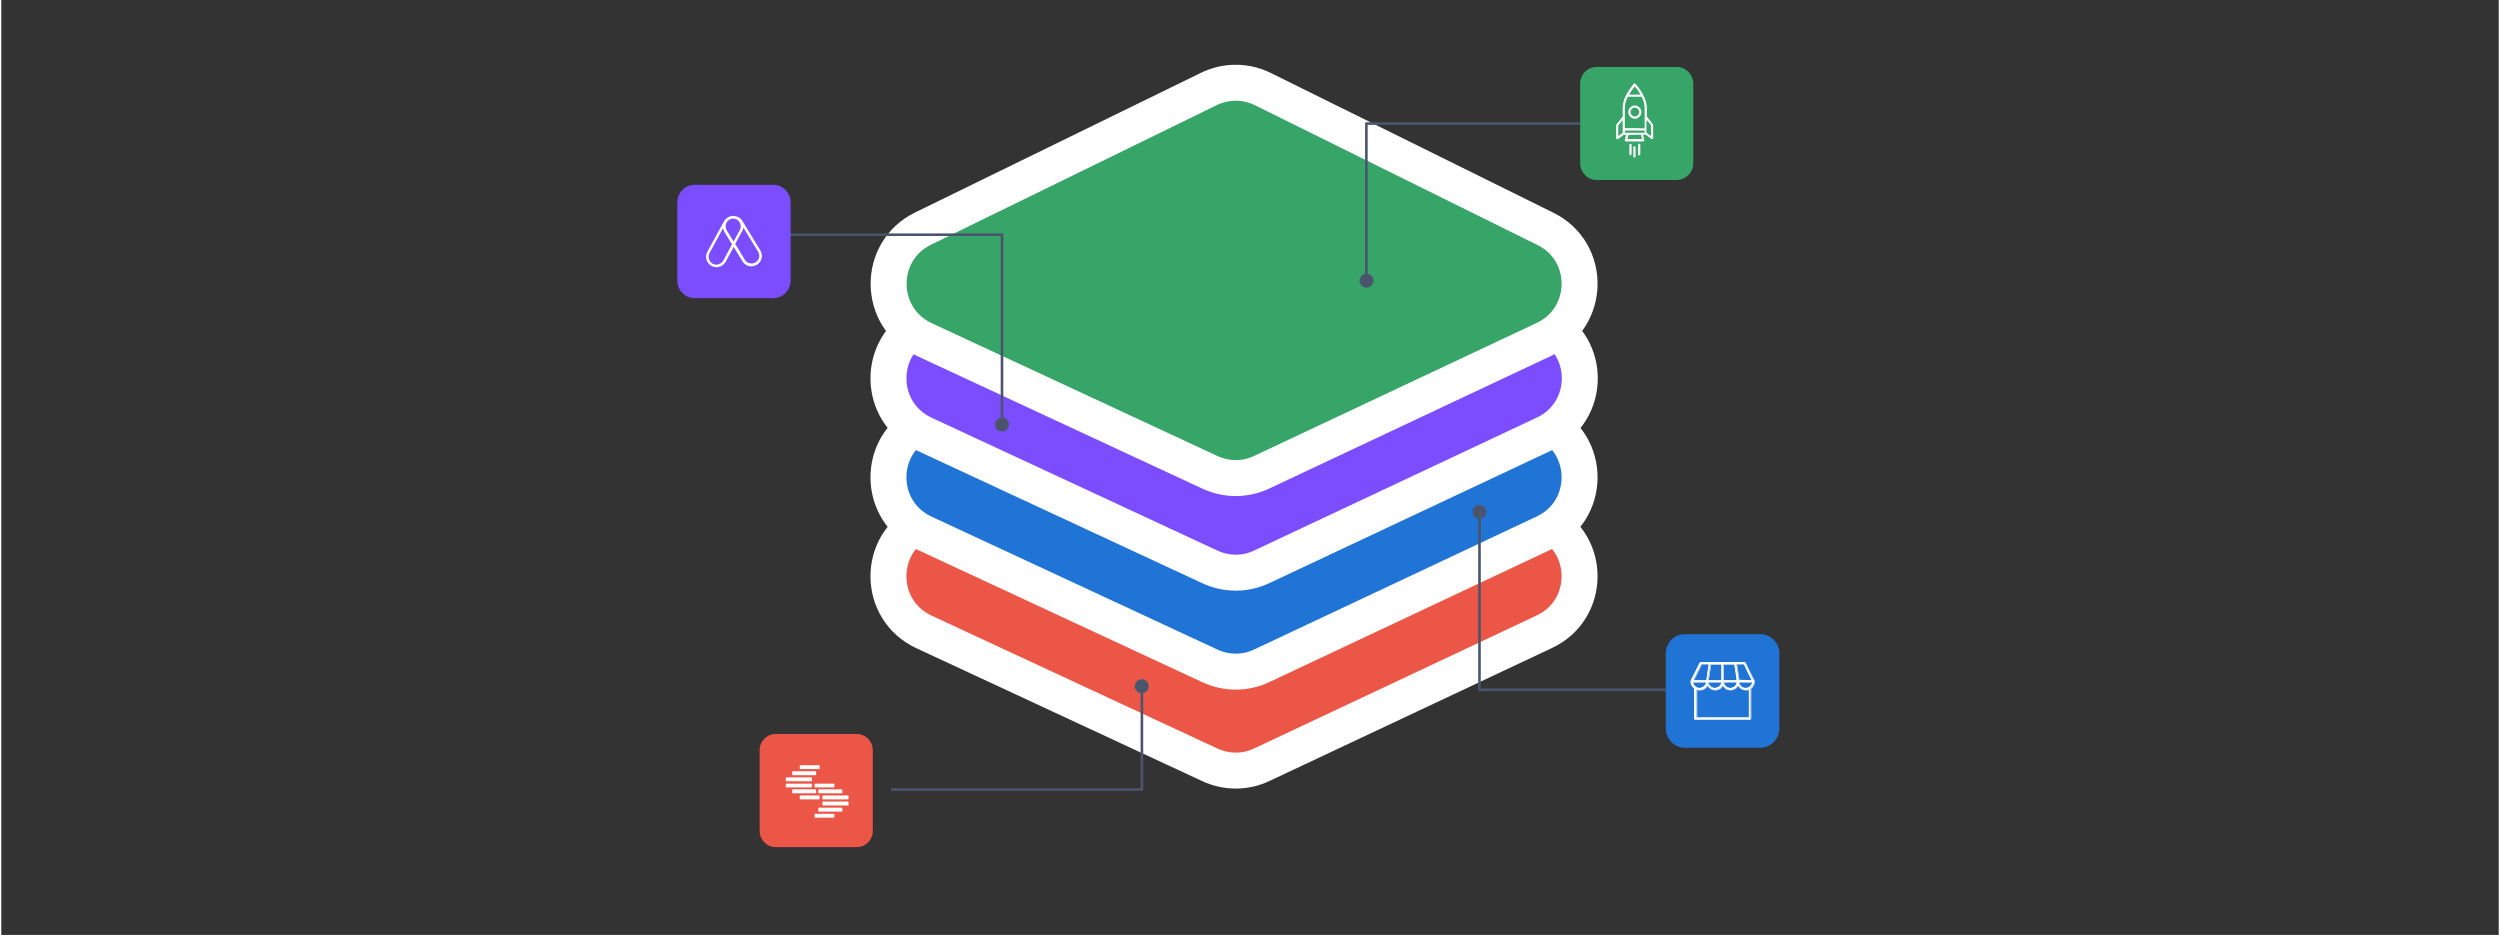
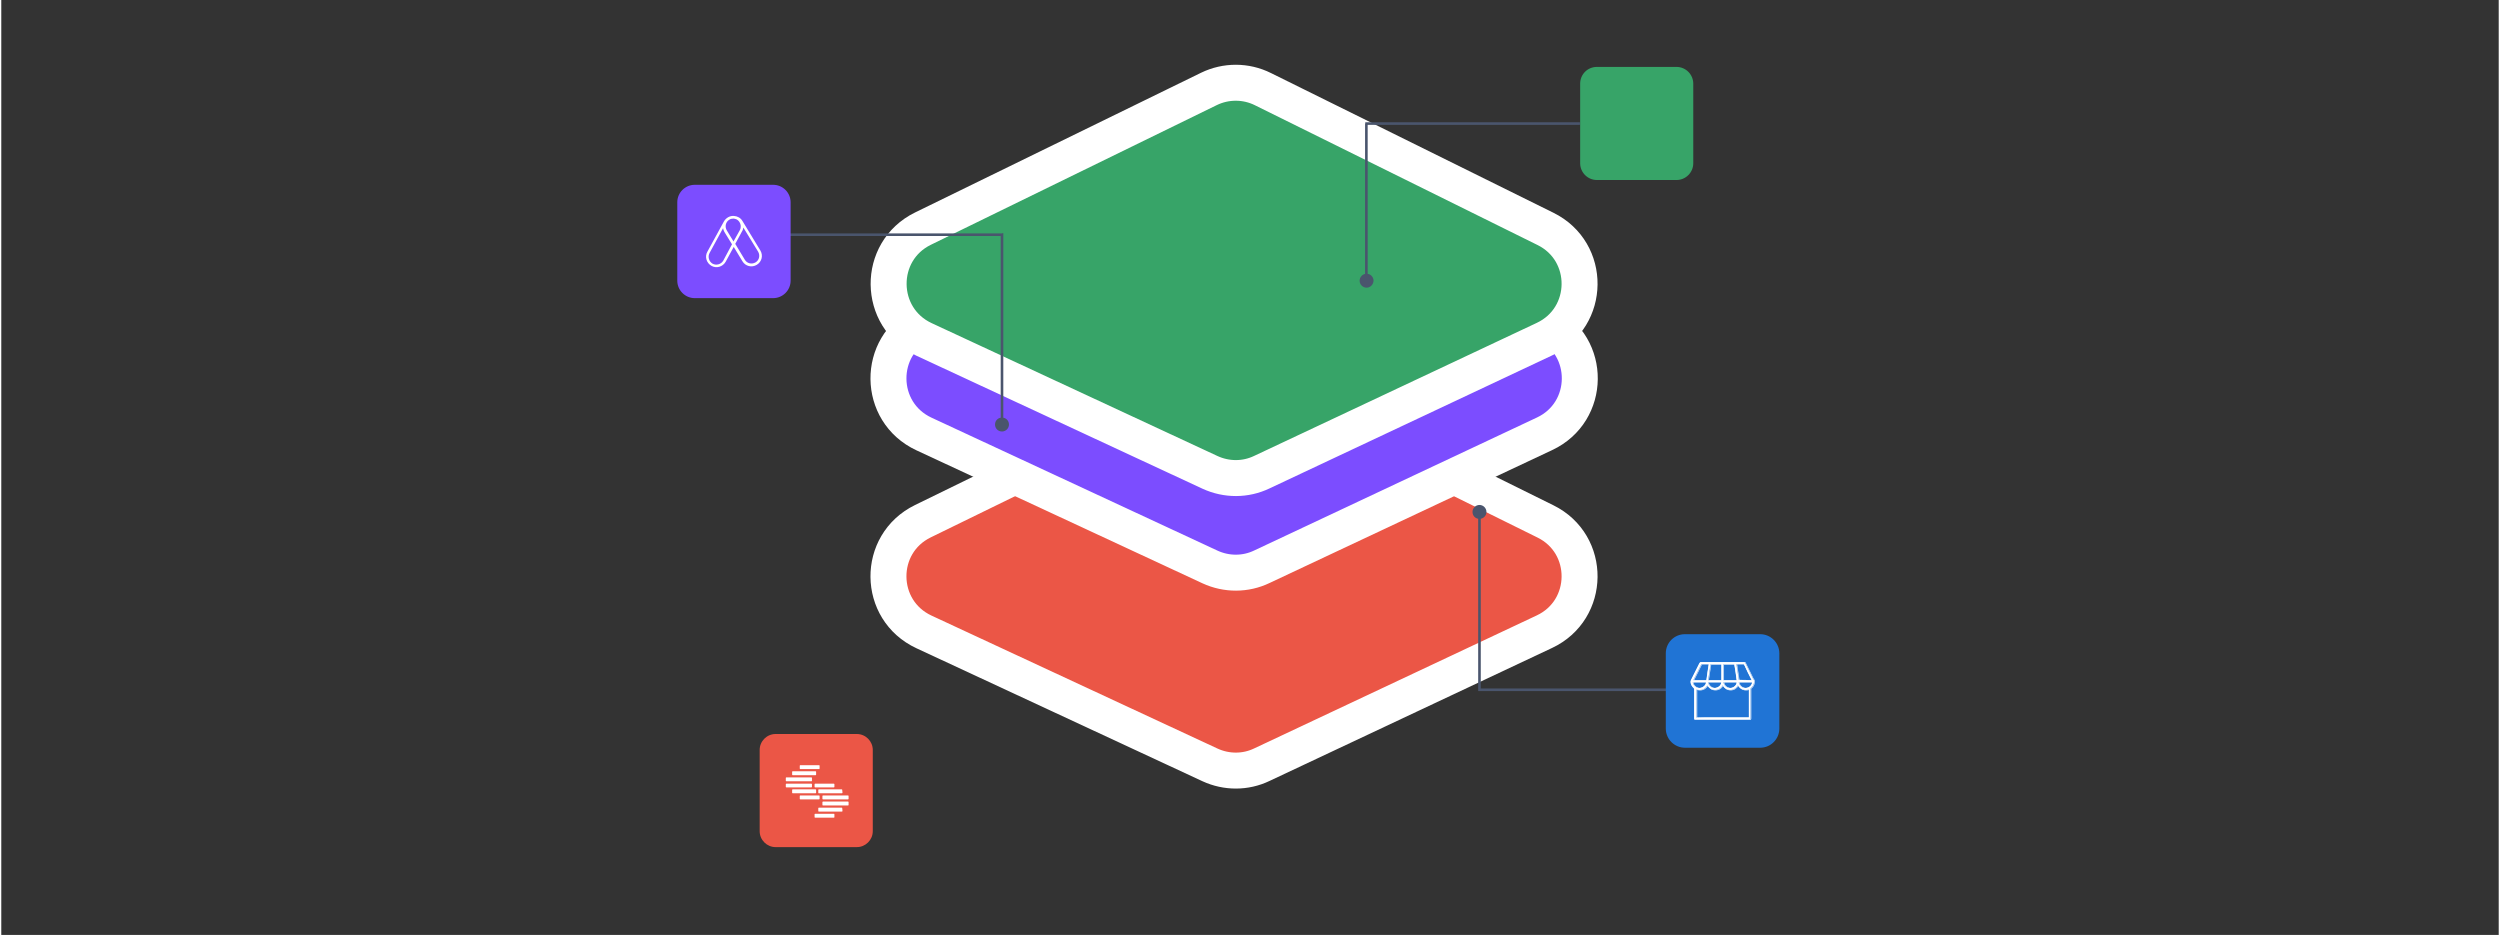
<svg xmlns="http://www.w3.org/2000/svg" width="976px" height="365px" viewBox="0 0 975 365" version="1.1">
  <rect x="0" y="0" width="975" height="365" fill="#333333" stroke="none" />
  <g id="surface1">
    <path style="fill-rule:nonzero;fill:rgb(92.157%,33.725%,27.451%);fill-opacity:1;stroke-width:16.5;stroke-linecap:butt;stroke-linejoin:round;stroke:rgb(100%,100%,100%);stroke-opacity:1;stroke-miterlimit:4;" d="M 578.799 175.098 C 570.998 171.201 561.802 171.201 554.001 175.002 L 422.799 239.1 C 401.499 249.499 401.798 279.901 423.299 289.901 L 554.501 350.899 C 562.1 354.398 570.801 354.398 578.298 350.798 L 707.898 289.8 C 729.202 279.8 729.501 249.6 708.399 239.201 Z M 578.799 175.098 " transform="matrix(0.851,0,0,0.851,0,0)" />
-     <path style="fill-rule:nonzero;fill:rgb(12.549%,45.49%,83.529%);fill-opacity:1;stroke-width:16.5;stroke-linecap:butt;stroke-linejoin:round;stroke:rgb(100%,100%,100%);stroke-opacity:1;stroke-miterlimit:4;" d="M 578.799 129.701 C 570.998 125.798 561.802 125.798 554.001 129.6 L 422.799 193.702 C 401.499 204.101 401.798 234.499 423.299 244.499 L 554.501 305.502 C 562.1 309 570.801 309 578.298 305.401 L 707.898 244.398 C 729.202 234.398 729.501 204.202 708.399 193.798 Z M 578.799 129.701 " transform="matrix(0.851,0,0,0.851,0,0)" />
    <path style="fill-rule:nonzero;fill:rgb(48.627%,30.196%,100%);fill-opacity:1;stroke-width:16.5;stroke-linecap:butt;stroke-linejoin:round;stroke:rgb(100%,100%,100%);stroke-opacity:1;stroke-miterlimit:4;" d="M 554.501 260.1 C 562.1 263.598 570.801 263.598 578.298 259.999 L 707.999 199 C 729.299 189.001 729.602 158.8 708.5 148.401 L 578.799 84.299 C 570.998 80.401 561.802 80.401 554.001 84.198 L 422.799 148.3 C 401.499 158.699 401.798 189.102 423.299 199.101 Z M 554.501 260.1 " transform="matrix(0.851,0,0,0.851,0,0)" />
    <path style="fill-rule:nonzero;fill:rgb(21.569%,64.314%,40.784%);fill-opacity:1;stroke-width:16.5;stroke-linecap:butt;stroke-linejoin:round;stroke:rgb(100%,100%,100%);stroke-opacity:1;stroke-miterlimit:4;" d="M 423.299 155.701 L 554.501 216.699 C 562.1 220.202 570.801 220.202 578.298 216.598 L 707.898 155.6 C 729.202 145.6 729.501 115.399 708.399 105 L 578.799 40.898 C 570.998 37 561.802 37 554.001 40.802 L 422.799 104.899 C 401.6 115.298 401.899 145.701 423.299 155.701 Z M 423.299 155.701 " transform="matrix(0.851,0,0,0.851,0,0)" />
    <path style=" stroke:none;fill-rule:nonzero;fill:rgb(92.157%,33.725%,27.451%);fill-opacity:1;" d="M 302.285 286.555 L 334.02 286.555 C 337.422 286.555 340.23 289.363 340.23 292.766 L 340.23 324.5 C 340.23 327.906 337.422 330.711 334.02 330.711 L 302.285 330.711 C 298.883 330.711 296.074 327.906 296.074 324.5 L 296.074 292.766 C 296.074 289.363 298.883 286.555 302.285 286.555 Z M 302.285 286.555 " />
    <path style=" stroke:none;fill-rule:nonzero;fill:rgb(100%,100%,100%);fill-opacity:1;" d="M 325.254 307.059 C 325.254 307.145 325.254 307.145 325.254 307.23 C 325.254 307.316 325.172 307.316 325.172 307.316 L 325.086 307.398 C 325 307.398 325 307.398 324.914 307.398 L 317.852 307.398 C 317.77 307.398 317.77 307.398 317.684 307.398 C 317.598 307.398 317.598 307.316 317.598 307.316 L 317.512 307.23 C 317.512 307.145 317.512 307.145 317.512 307.059 L 317.512 306.293 C 317.512 306.207 317.512 306.207 317.512 306.125 C 317.512 306.039 317.598 306.039 317.598 306.039 L 317.684 305.953 C 317.77 305.953 317.77 305.953 317.852 305.953 L 324.914 305.953 C 325 305.953 325 305.953 325.086 305.953 C 325.172 305.953 325.172 306.039 325.172 306.039 L 325.254 306.125 C 325.254 306.207 325.254 306.207 325.254 306.293 Z M 325.254 307.059 " />
    <path style=" stroke:none;fill-rule:nonzero;fill:rgb(100%,100%,100%);fill-opacity:1;" d="M 328.402 309.355 C 328.402 309.441 328.402 309.441 328.402 309.527 C 328.402 309.613 328.316 309.613 328.316 309.613 L 328.234 309.695 C 328.148 309.695 328.148 309.695 328.062 309.695 L 319.301 309.695 C 319.215 309.695 319.215 309.695 319.129 309.695 C 319.043 309.695 319.043 309.613 319.043 309.613 L 318.961 309.527 C 318.961 309.441 318.961 309.441 318.961 309.355 L 318.961 308.504 C 318.961 308.422 318.961 308.422 318.961 308.336 C 318.961 308.25 319.043 308.25 319.043 308.25 L 319.129 308.164 C 319.215 308.164 319.215 308.164 319.301 308.164 L 327.977 308.164 C 328.062 308.164 328.062 308.164 328.148 308.164 C 328.234 308.164 328.234 308.25 328.234 308.25 L 328.316 308.336 C 328.316 308.422 328.316 308.422 328.316 308.504 Z M 328.402 309.355 " />
    <path style=" stroke:none;fill-rule:nonzero;fill:rgb(100%,100%,100%);fill-opacity:1;" d="M 330.785 311.738 C 330.785 311.824 330.785 311.824 330.785 311.91 C 330.785 311.996 330.699 311.996 330.699 311.996 L 330.613 312.078 C 330.531 312.078 330.531 312.078 330.445 312.078 L 320.918 312.078 C 320.832 312.078 320.832 312.078 320.746 312.078 C 320.66 312.078 320.66 311.996 320.66 311.996 L 320.574 311.91 C 320.574 311.824 320.574 311.824 320.574 311.738 L 320.574 310.887 C 320.574 310.805 320.574 310.805 320.574 310.719 C 320.574 310.633 320.66 310.633 320.66 310.633 L 320.746 310.547 C 320.832 310.547 320.832 310.547 320.918 310.547 L 330.445 310.547 C 330.531 310.547 330.531 310.547 330.613 310.547 C 330.699 310.547 330.699 310.633 330.699 310.633 L 330.785 310.719 C 330.785 310.805 330.785 310.805 330.785 310.887 Z M 330.785 311.738 " />
    <path style=" stroke:none;fill-rule:nonzero;fill:rgb(100%,100%,100%);fill-opacity:1;" d="M 330.785 314.121 C 330.785 314.207 330.785 314.207 330.785 314.293 C 330.785 314.375 330.699 314.375 330.699 314.375 L 330.613 314.461 C 330.531 314.461 330.531 314.461 330.445 314.461 L 320.918 314.461 C 320.832 314.461 320.832 314.461 320.746 314.461 C 320.66 314.461 320.66 314.375 320.66 314.375 L 320.574 314.293 C 320.574 314.207 320.574 314.207 320.574 314.121 L 320.574 313.27 C 320.574 313.184 320.574 313.184 320.574 313.102 C 320.574 313.016 320.66 313.016 320.66 313.016 L 320.746 312.93 C 320.832 312.93 320.832 312.93 320.918 312.93 L 330.445 312.93 C 330.531 312.93 330.531 312.93 330.613 312.93 C 330.699 312.93 330.699 313.016 330.699 313.016 L 330.785 313.102 C 330.785 313.184 330.785 313.184 330.785 313.27 Z M 330.785 314.121 " />
    <path style=" stroke:none;fill-rule:nonzero;fill:rgb(100%,100%,100%);fill-opacity:1;" d="M 328.402 316.504 C 328.402 316.59 328.402 316.59 328.402 316.672 C 328.402 316.758 328.316 316.758 328.316 316.758 L 328.234 316.844 C 328.234 316.844 328.148 316.844 328.062 316.844 L 319.301 316.844 C 319.215 316.844 319.215 316.844 319.129 316.844 C 319.043 316.844 319.043 316.758 319.043 316.758 L 318.961 316.672 C 318.961 316.59 318.961 316.59 318.961 316.504 L 318.961 315.652 C 318.961 315.566 318.961 315.566 318.961 315.484 C 318.961 315.398 319.043 315.398 319.043 315.398 L 319.129 315.312 C 319.215 315.312 319.215 315.312 319.301 315.312 L 327.977 315.312 C 328.062 315.312 328.062 315.312 328.148 315.312 C 328.234 315.312 328.234 315.398 328.234 315.398 L 328.316 315.484 C 328.316 315.566 328.316 315.566 328.316 315.652 Z M 328.402 316.504 " />
    <path style=" stroke:none;fill-rule:nonzero;fill:rgb(100%,100%,100%);fill-opacity:1;" d="M 325.254 318.887 C 325.254 318.973 325.254 318.973 325.254 319.055 C 325.254 319.141 325.172 319.141 325.172 319.141 L 325.086 319.227 C 325 319.227 325 319.227 324.914 319.227 L 317.852 319.227 C 317.77 319.227 317.77 319.227 317.684 319.227 C 317.598 319.227 317.598 319.141 317.598 319.141 L 317.512 319.055 C 317.512 318.973 317.512 318.973 317.512 318.887 L 317.512 318.035 C 317.512 317.949 317.512 317.949 317.512 317.863 C 317.512 317.781 317.598 317.781 317.598 317.781 L 317.684 317.695 C 317.77 317.695 317.77 317.695 317.852 317.695 L 324.914 317.695 C 325 317.695 325 317.695 325.086 317.695 C 325.172 317.695 325.172 317.781 325.172 317.781 L 325.254 317.863 C 325.254 317.949 325.254 317.949 325.254 318.035 Z M 325.254 318.887 " />
    <path style=" stroke:none;fill-rule:nonzero;fill:rgb(100%,100%,100%);fill-opacity:1;" d="M 311.727 299.914 C 311.727 299.996 311.727 299.996 311.727 300.082 C 311.727 300.168 311.812 300.168 311.812 300.168 L 311.898 300.254 C 311.984 300.254 311.984 300.254 312.066 300.254 L 319.129 300.254 C 319.215 300.254 319.215 300.254 319.301 300.254 C 319.387 300.254 319.387 300.168 319.387 300.168 L 319.469 300.082 C 319.469 299.996 319.469 299.996 319.469 299.914 L 319.469 299.062 C 319.469 298.977 319.469 298.977 319.469 298.891 C 319.469 298.805 319.387 298.805 319.387 298.805 L 319.301 298.723 C 319.215 298.723 319.215 298.723 319.129 298.723 L 312.066 298.723 C 311.984 298.723 311.984 298.723 311.898 298.723 C 311.812 298.723 311.812 298.805 311.812 298.805 L 311.727 298.891 C 311.727 298.977 311.727 298.977 311.727 299.062 Z M 311.727 299.914 " />
    <path style=" stroke:none;fill-rule:nonzero;fill:rgb(100%,100%,100%);fill-opacity:1;" d="M 308.75 302.293 C 308.75 302.379 308.75 302.379 308.75 302.465 C 308.75 302.551 308.836 302.551 308.836 302.551 L 308.922 302.637 C 309.004 302.637 309.004 302.637 309.09 302.637 L 317.77 302.637 C 317.852 302.637 317.852 302.637 317.938 302.637 C 318.023 302.637 318.023 302.551 318.023 302.551 L 318.109 302.465 C 318.109 302.379 318.109 302.379 318.109 302.293 L 318.109 301.445 C 318.109 301.359 318.109 301.359 318.109 301.273 C 318.109 301.188 318.023 301.188 318.023 301.188 L 317.938 301.105 C 317.852 301.105 317.852 301.105 317.77 301.105 L 309.09 301.105 C 309.004 301.105 309.004 301.105 308.922 301.105 C 308.836 301.105 308.836 301.188 308.836 301.188 L 308.75 301.273 C 308.75 301.359 308.75 301.359 308.75 301.445 Z M 308.75 302.293 " />
    <path style=" stroke:none;fill-rule:nonzero;fill:rgb(100%,100%,100%);fill-opacity:1;" d="M 306.281 304.676 C 306.281 304.762 306.281 304.762 306.281 304.848 C 306.281 304.934 306.367 304.934 306.367 304.934 L 306.453 305.016 C 306.539 305.016 306.539 305.016 306.621 305.016 L 316.152 305.016 C 316.238 305.016 316.238 305.016 316.32 305.016 C 316.406 305.016 316.406 304.934 316.406 304.934 L 316.492 304.848 C 316.492 304.762 316.492 304.762 316.492 304.676 L 316.492 303.828 C 316.492 303.742 316.492 303.742 316.492 303.656 C 316.492 303.57 316.406 303.57 316.406 303.57 L 316.32 303.484 C 316.238 303.484 316.238 303.484 316.152 303.484 L 306.621 303.484 C 306.539 303.484 306.539 303.484 306.453 303.484 C 306.367 303.484 306.367 303.57 306.367 303.57 L 306.281 303.656 C 306.281 303.742 306.281 303.742 306.281 303.828 Z M 306.281 304.676 " />
    <path style=" stroke:none;fill-rule:nonzero;fill:rgb(100%,100%,100%);fill-opacity:1;" d="M 306.281 307.059 C 306.281 307.145 306.281 307.145 306.281 307.23 C 306.281 307.316 306.367 307.316 306.367 307.316 L 306.453 307.398 C 306.539 307.398 306.539 307.398 306.621 307.398 L 316.152 307.398 C 316.238 307.398 316.238 307.398 316.32 307.398 C 316.406 307.398 316.406 307.316 316.406 307.316 L 316.492 307.23 C 316.492 307.145 316.492 307.145 316.492 307.059 L 316.492 306.293 C 316.492 306.207 316.492 306.207 316.492 306.125 C 316.492 306.039 316.406 306.039 316.406 306.039 L 316.32 305.953 C 316.238 305.953 316.238 305.953 316.152 305.953 L 306.621 305.953 C 306.539 305.953 306.539 305.953 306.453 305.953 C 306.367 305.953 306.367 306.039 306.367 306.039 L 306.281 306.125 C 306.281 306.207 306.281 306.207 306.281 306.293 Z M 306.281 307.059 " />
    <path style=" stroke:none;fill-rule:nonzero;fill:rgb(100%,100%,100%);fill-opacity:1;" d="M 308.75 309.355 C 308.75 309.441 308.75 309.441 308.75 309.527 C 308.75 309.613 308.836 309.613 308.836 309.613 L 308.922 309.695 C 309.004 309.695 309.004 309.695 309.09 309.695 L 317.77 309.695 C 317.852 309.695 317.852 309.695 317.938 309.695 C 318.023 309.695 318.023 309.613 318.023 309.613 L 318.109 309.527 C 318.109 309.441 318.109 309.441 318.109 309.355 L 318.109 308.504 C 318.109 308.422 318.109 308.422 318.109 308.336 C 318.109 308.25 318.023 308.25 318.023 308.25 L 317.938 308.164 C 317.852 308.164 317.852 308.164 317.77 308.164 L 309.09 308.164 C 309.004 308.164 309.004 308.164 308.922 308.164 C 308.836 308.164 308.836 308.25 308.836 308.25 L 308.75 308.336 C 308.75 308.422 308.75 308.422 308.75 308.504 Z M 308.75 309.355 " />
    <path style=" stroke:none;fill-rule:nonzero;fill:rgb(100%,100%,100%);fill-opacity:1;" d="M 311.727 311.738 C 311.727 311.824 311.727 311.824 311.727 311.91 C 311.727 311.996 311.812 311.996 311.812 311.996 L 311.898 312.078 C 311.984 312.078 311.984 312.078 312.066 312.078 L 319.129 312.078 C 319.215 312.078 319.215 312.078 319.301 312.078 C 319.387 312.078 319.387 311.996 319.387 311.996 L 319.469 311.91 C 319.469 311.824 319.469 311.824 319.469 311.738 L 319.469 310.887 C 319.469 310.805 319.469 310.805 319.469 310.719 C 319.469 310.633 319.387 310.633 319.387 310.633 L 319.301 310.547 C 319.215 310.547 319.215 310.547 319.129 310.547 L 312.066 310.547 C 311.984 310.547 311.984 310.547 311.898 310.547 C 311.812 310.547 311.812 310.633 311.812 310.633 L 311.727 310.719 C 311.727 310.805 311.727 310.805 311.727 310.887 Z M 311.727 311.738 " />
-     <path style=" stroke:none;fill-rule:nonzero;fill:rgb(29.02%,33.333%,42.745%);fill-opacity:1;" d="M 445.215 308.25 L 445.727 308.25 L 445.727 308.762 L 445.215 308.762 Z M 445.215 270.645 C 443.77 270.645 442.492 269.453 442.492 267.922 C 442.492 266.391 443.684 265.199 445.215 265.199 C 446.664 265.199 447.938 266.391 447.938 267.922 C 447.938 269.453 446.746 270.645 445.215 270.645 Z M 445.215 308.762 L 347.375 308.762 L 347.375 307.738 L 445.301 307.738 Z M 444.789 308.25 L 444.789 268.008 L 445.812 268.008 L 445.812 308.25 Z M 444.789 308.25 " />
    <path style=" stroke:none;fill-rule:nonzero;fill:rgb(29.02%,33.333%,42.745%);fill-opacity:1;" d="M 577.086 269.285 L 576.578 269.285 L 576.578 269.793 L 577.086 269.793 Z M 577.086 202.578 C 578.535 202.578 579.809 201.387 579.809 199.855 C 579.809 198.41 578.617 197.133 577.086 197.133 C 575.641 197.133 574.363 198.324 574.363 199.855 C 574.363 201.387 575.555 202.578 577.086 202.578 Z M 577.086 269.793 L 675.012 269.793 L 675.012 268.773 L 577.086 268.773 Z M 577.598 269.285 L 577.598 199.941 L 576.578 199.941 L 576.578 269.285 Z M 577.598 269.285 " />
    <path style=" stroke:none;fill-rule:nonzero;fill:rgb(12.549%,45.49%,83.529%);fill-opacity:1;" d="M 657.316 247.586 L 686.668 247.586 C 690.754 247.586 694.156 250.906 694.156 255.074 L 694.156 284.43 C 694.156 288.512 690.836 291.914 686.668 291.914 L 657.316 291.914 C 653.234 291.914 649.828 288.598 649.828 284.43 L 649.828 255.074 C 649.828 250.906 653.148 247.586 657.316 247.586 Z M 657.316 247.586 " />
    <path style=" stroke:none;fill-rule:nonzero;fill:rgb(100%,100%,100%);fill-opacity:1;" d="M 684.371 265.793 L 684.371 266.391 C 684.371 266.477 684.371 266.477 684.285 266.562 C 684.117 267.41 683.777 268.094 683.094 268.602 C 682.926 268.688 682.926 268.859 682.926 269.027 C 682.926 272.773 682.926 276.602 682.926 280.344 C 682.926 280.855 682.84 280.938 682.328 280.938 C 675.352 280.938 668.461 280.938 661.484 280.938 C 660.977 280.938 660.891 280.855 660.891 280.344 C 660.891 276.602 660.891 272.773 660.891 269.027 C 660.891 268.859 660.805 268.773 660.719 268.602 C 660.125 268.094 659.699 267.41 659.527 266.645 C 659.445 266.219 659.445 265.793 659.699 265.371 C 660.805 263.242 661.824 261.117 662.934 258.902 C 663.102 258.648 663.273 258.477 663.527 258.477 C 669.145 258.477 674.672 258.477 680.289 258.477 C 680.629 258.477 680.797 258.562 680.883 258.902 C 681.82 260.859 682.84 262.816 683.777 264.773 C 684.031 265.113 684.203 265.453 684.371 265.793 Z M 664.633 280.09 L 682.246 280.09 L 682.246 269.199 C 680.457 269.707 679.012 269.199 677.992 267.582 C 677.309 268.688 676.289 269.367 675.012 269.367 C 673.652 269.367 672.715 268.688 672.035 267.582 C 671.355 268.773 670.332 269.367 669.059 269.367 C 667.695 269.367 666.762 268.688 666.078 267.582 C 665.059 269.199 663.613 269.707 661.824 269.199 L 661.824 280.172 Z M 671.523 265.539 L 671.523 259.328 C 671.441 259.328 671.355 259.328 671.27 259.328 C 669.992 259.328 668.801 259.328 667.527 259.328 C 667.27 259.328 667.27 259.414 667.27 259.582 C 667.016 261.285 666.762 262.902 666.504 264.605 C 666.422 264.945 666.422 265.199 666.336 265.539 Z M 676.543 259.328 L 672.289 259.328 L 672.289 265.539 L 677.48 265.539 C 677.227 263.414 676.887 261.371 676.543 259.328 Z M 666.59 259.242 C 666.504 259.242 666.422 259.242 666.336 259.242 C 665.57 259.242 664.719 259.242 663.953 259.242 C 663.781 259.242 663.699 259.328 663.613 259.5 C 662.676 261.457 661.742 263.328 660.719 265.285 C 660.719 265.371 660.637 265.453 660.637 265.539 L 665.656 265.539 C 665.91 263.414 666.25 261.371 666.59 259.242 Z M 683.352 265.539 C 683.352 265.453 683.352 265.453 683.266 265.371 C 682.246 263.414 681.309 261.457 680.371 259.414 C 680.289 259.242 680.203 259.242 680.117 259.242 C 679.438 259.242 678.672 259.242 677.992 259.242 C 677.82 259.242 677.652 259.242 677.395 259.242 C 677.734 261.371 677.992 263.414 678.332 265.453 Z M 660.379 266.305 C 660.379 267.496 661.742 268.688 663.016 268.602 C 664.293 268.516 665.57 267.41 665.484 266.305 Z M 666.336 266.305 C 666.422 267.582 667.695 268.688 668.973 268.602 C 670.332 268.516 671.523 267.41 671.441 266.305 Z M 672.375 266.305 C 672.375 267.328 673.48 268.688 675.098 268.602 C 676.375 268.516 677.566 267.328 677.48 266.305 Z M 683.52 266.305 L 678.332 266.305 C 678.418 267.582 679.605 268.602 680.883 268.602 C 682.246 268.602 683.438 267.582 683.52 266.305 Z M 683.52 266.305 " />
    <path style="fill:none;stroke-width:0.226;stroke-linecap:butt;stroke-linejoin:miter;stroke:rgb(100%,100%,100%);stroke-opacity:1;stroke-miterlimit:4;" d="M 781.199 329.201 L 801.902 329.201 L 801.902 316.401 C 799.799 316.998 798.1 316.401 796.902 314.501 C 796.098 315.8 794.9 316.599 793.398 316.599 C 791.801 316.599 790.699 315.8 789.9 314.501 C 789.101 315.901 787.898 316.599 786.401 316.599 C 784.799 316.599 783.701 315.8 782.898 314.501 C 781.7 316.401 780.001 316.998 777.898 316.401 L 777.898 329.298 Z M 804.399 312.398 L 804.399 313.1 C 804.399 313.201 804.399 313.201 804.298 313.302 C 804.101 314.299 803.701 315.102 802.898 315.699 C 802.7 315.8 802.7 316.002 802.7 316.199 C 802.7 320.602 802.7 325.102 802.7 329.5 C 802.7 330.101 802.599 330.198 801.998 330.198 C 793.798 330.198 785.699 330.198 777.499 330.198 C 776.902 330.198 776.801 330.101 776.801 329.5 C 776.801 325.102 776.801 320.602 776.801 316.199 C 776.801 316.002 776.7 315.901 776.599 315.699 C 775.901 315.102 775.4 314.299 775.198 313.399 C 775.102 312.898 775.102 312.398 775.4 311.902 C 776.7 309.4 777.898 306.902 779.202 304.299 C 779.399 304 779.601 303.798 779.9 303.798 C 786.502 303.798 792.999 303.798 799.601 303.798 C 800.001 303.798 800.198 303.899 800.299 304.299 C 801.401 306.599 802.599 308.899 803.701 311.199 C 804 311.599 804.202 311.998 804.399 312.398 Z M 789.298 312.099 L 789.298 304.799 C 789.202 304.799 789.101 304.799 789 304.799 C 787.499 304.799 786.098 304.799 784.601 304.799 C 784.298 304.799 784.298 304.9 784.298 305.098 C 784 307.1 783.701 309 783.398 311.002 C 783.302 311.401 783.302 311.7 783.201 312.099 Z M 795.198 304.799 L 790.198 304.799 L 790.198 312.099 L 796.3 312.099 C 796.002 309.602 795.602 307.201 795.198 304.799 Z M 783.499 304.698 C 783.398 304.698 783.302 304.698 783.201 304.698 C 782.301 304.698 781.3 304.698 780.4 304.698 C 780.198 304.698 780.102 304.799 780.001 305.001 C 778.899 307.302 777.802 309.501 776.599 311.801 C 776.599 311.902 776.502 311.998 776.502 312.099 L 782.402 312.099 C 782.701 309.602 783.1 307.201 783.499 304.698 Z M 803.201 312.099 C 803.201 311.998 803.201 311.998 803.1 311.902 C 801.902 309.602 800.8 307.302 799.698 304.9 C 799.601 304.698 799.5 304.698 799.399 304.698 C 798.6 304.698 797.7 304.698 796.902 304.698 C 796.7 304.698 796.502 304.698 796.199 304.698 C 796.599 307.201 796.902 309.602 797.301 311.998 Z M 776.199 312.999 C 776.199 314.4 777.802 315.8 779.298 315.699 C 780.8 315.598 782.301 314.299 782.2 312.999 Z M 783.201 312.999 C 783.302 314.501 784.799 315.8 786.3 315.699 C 787.898 315.598 789.298 314.299 789.202 312.999 Z M 790.299 312.999 C 790.299 314.202 791.599 315.8 793.499 315.699 C 795.001 315.598 796.401 314.202 796.3 312.999 Z M 803.398 312.999 L 797.301 312.999 C 797.402 314.501 798.798 315.699 800.299 315.699 C 801.902 315.699 803.302 314.501 803.398 312.999 Z M 803.398 312.999 " transform="matrix(0.851,0,0,0.851,0,0)" />
    <path style=" stroke:none;fill-rule:nonzero;fill:rgb(29.02%,33.333%,42.745%);fill-opacity:1;" d="M 390.68 91.547 L 391.191 91.547 L 391.191 91.039 L 390.68 91.039 Z M 390.68 168.461 C 392.129 168.461 393.402 167.27 393.402 165.738 C 393.402 164.207 392.211 163.016 390.68 163.016 C 389.148 163.016 387.957 164.207 387.957 165.738 C 387.957 167.27 389.148 168.461 390.68 168.461 Z M 390.68 91.121 L 307.391 91.121 L 307.391 92.145 L 390.68 92.145 Z M 390.172 91.547 L 390.172 165.738 L 391.191 165.738 L 391.191 91.547 C 391.191 91.547 390.172 91.547 390.172 91.547 Z M 390.172 91.547 " />
    <path style=" stroke:none;fill-rule:nonzero;fill:rgb(21.569%,64.314%,40.784%);fill-opacity:1;" d="M 622.945 26.121 L 654 26.121 C 657.656 26.121 660.551 29.098 660.551 32.672 L 660.551 63.727 C 660.551 67.387 657.57 70.277 654 70.277 L 622.945 70.277 C 619.285 70.277 616.395 67.301 616.395 63.727 L 616.395 32.672 C 616.395 29.012 619.285 26.121 622.945 26.121 Z M 622.945 26.121 " />
-     <path style=" stroke:none;fill-rule:evenodd;fill:rgb(100%,100%,100%);fill-opacity:1;" d="M 638.598 33.438 C 638.77 33.691 639.023 33.949 639.195 34.203 C 640.387 35.82 641.406 37.52 642.004 39.477 C 642.258 40.328 642.43 41.18 642.43 42.117 C 642.43 43.137 642.43 44.242 642.43 45.262 C 642.43 45.348 642.43 45.52 642.512 45.605 C 642.852 46.027 643.109 46.371 643.449 46.797 C 643.875 47.305 644.301 47.902 644.727 48.41 C 644.809 48.582 644.895 48.75 644.895 48.922 C 644.895 50.027 644.895 51.133 644.895 52.238 C 644.895 52.75 644.895 53.262 644.895 53.773 C 644.895 53.941 644.895 54.195 644.641 54.281 C 644.469 54.367 644.301 54.281 644.129 54.195 C 643.449 53.688 642.77 53.176 642.172 52.664 C 642.086 52.582 642.004 52.582 641.918 52.582 C 641.664 52.582 641.492 52.582 641.238 52.582 C 641.152 52.582 641.066 52.582 640.98 52.582 L 640.98 52.664 C 640.98 52.75 640.98 52.75 640.98 52.836 C 641.066 53.09 641.066 53.262 641.152 53.516 C 641.238 53.855 641.32 54.195 641.406 54.621 C 641.492 54.961 641.32 55.219 640.898 55.219 C 638.684 55.219 636.473 55.219 634.262 55.219 C 633.836 55.219 633.664 54.961 633.836 54.621 C 633.922 54.195 634.09 53.688 634.176 53.176 C 634.262 53.008 634.262 52.836 634.344 52.664 C 634.262 52.664 634.176 52.664 634.09 52.664 C 633.836 52.664 633.578 52.664 633.324 52.664 C 633.324 52.664 633.238 52.664 633.238 52.75 C 632.898 53.008 632.559 53.262 632.219 53.516 C 631.879 53.773 631.621 53.941 631.281 54.195 C 631.199 54.281 631.199 54.281 631.113 54.281 C 630.855 54.453 630.516 54.281 630.434 53.941 C 630.434 53.855 630.434 53.855 630.434 53.773 C 630.434 53.348 630.434 52.922 630.434 52.496 C 630.434 51.305 630.434 50.199 630.434 49.008 C 630.434 48.75 630.516 48.582 630.688 48.41 C 631.453 47.477 632.219 46.539 632.898 45.605 C 632.984 45.52 632.984 45.434 632.984 45.348 C 632.984 45.18 632.984 45.008 632.984 44.84 C 632.984 44.074 632.984 43.305 632.984 42.457 C 632.984 40.84 633.324 39.223 634.004 37.777 C 634.77 36.16 635.793 34.629 636.898 33.266 C 636.898 33.266 636.984 33.184 636.984 33.098 C 636.984 33.098 636.984 33.098 636.984 33.012 L 637.578 32.418 L 638.176 33.012 C 638.43 33.184 638.516 33.266 638.598 33.438 Z M 641.578 50.113 C 641.578 49.941 641.578 49.941 641.578 49.859 C 641.578 49.094 641.578 48.41 641.578 47.645 C 641.578 45.859 641.578 44.156 641.578 42.371 C 641.578 40.754 641.152 39.309 640.473 37.863 C 640.473 37.777 640.387 37.777 640.301 37.777 C 638.598 37.777 636.812 37.777 635.109 37.777 C 635.027 37.777 634.941 37.863 634.941 37.863 C 634.262 39.223 633.836 40.668 633.836 42.117 C 633.836 44.074 633.836 46.113 633.836 48.07 L 633.836 50.027 C 634.77 50.027 636.812 50.027 638.684 50.027 C 639.961 50.113 640.98 50.113 641.578 50.113 Z M 633.922 51.559 L 633.922 50.965 C 635.367 50.965 639.961 50.965 641.32 50.965 C 641.406 50.965 641.406 50.965 641.492 50.965 L 641.578 50.965 L 641.578 51.816 C 639.023 51.816 636.559 51.816 633.922 51.816 C 633.922 51.816 633.922 51.816 633.922 51.73 C 633.922 51.645 633.922 51.559 633.922 51.559 Z M 635.281 52.664 L 634.855 54.281 C 636.727 54.281 638.598 54.281 640.555 54.281 L 640.301 53.262 L 640.133 52.582 Z M 633.07 46.879 C 632.898 47.051 632.73 47.137 632.645 47.305 C 632.219 47.816 631.793 48.328 631.367 48.836 C 631.367 48.922 631.281 49.008 631.281 49.094 C 631.281 50.367 631.281 51.559 631.281 52.836 L 631.281 52.922 C 631.281 52.922 631.281 52.922 631.281 53.008 C 631.281 53.008 631.281 53.008 631.367 53.008 L 631.453 53.008 C 631.539 52.922 631.621 52.836 631.793 52.75 C 632.219 52.496 632.559 52.156 632.898 51.898 C 632.984 51.816 632.984 51.73 632.984 51.645 C 632.984 50.707 632.984 49.688 632.984 48.75 C 632.984 48.242 632.984 47.73 632.984 47.219 C 632.984 47.137 632.984 47.051 632.984 47.051 C 633.07 46.965 633.07 46.879 633.07 46.879 Z M 642.43 46.879 L 642.852 47.391 C 643.109 47.645 643.277 47.902 643.449 48.156 L 643.535 48.242 C 643.617 48.328 643.617 48.41 643.703 48.496 C 643.961 48.75 644.043 49.094 644.043 49.434 C 644.043 50.285 644.043 51.219 644.043 52.07 C 644.043 52.324 644.043 52.496 644.043 52.75 C 644.043 52.836 644.043 52.836 644.043 52.922 L 644.043 53.008 L 643.961 53.008 L 643.703 52.836 C 643.535 52.664 643.363 52.582 643.109 52.41 C 643.023 52.41 643.023 52.324 642.938 52.324 C 642.77 52.238 642.598 52.07 642.43 51.898 C 642.344 51.816 642.258 51.73 642.258 51.645 C 642.258 50.285 642.258 48.922 642.258 47.645 L 642.43 46.879 C 642.43 46.965 642.43 46.965 642.43 46.879 Z M 637.75 33.777 C 637.238 34.203 635.793 36.328 635.535 36.926 L 639.961 36.926 C 639.363 35.82 638.598 34.715 637.75 33.777 Z M 637.918 61.344 C 637.664 61.598 637.238 61.516 637.152 61.258 C 637.152 61.172 637.152 61.09 637.152 61.004 C 637.152 59.898 637.152 58.707 637.152 57.602 C 637.152 57.516 637.152 57.43 637.152 57.344 C 637.238 57.176 637.324 57.09 637.578 57.09 C 637.75 57.09 637.918 57.176 638.004 57.344 C 638.004 57.43 638.004 57.516 638.004 57.602 L 638.004 57.77 C 638.004 58.875 638.004 59.984 638.004 61.004 C 638.004 61.09 638.004 61.258 637.918 61.344 Z M 635.621 60.324 C 635.707 60.664 636.047 60.75 636.387 60.406 L 636.387 60.324 C 636.387 60.238 636.473 60.152 636.473 60.066 C 636.473 58.961 636.473 57.855 636.473 56.836 L 636.473 56.664 C 636.473 56.578 636.473 56.496 636.473 56.41 C 636.387 56.238 636.301 56.152 636.047 56.152 C 635.879 56.152 635.707 56.238 635.621 56.41 C 635.621 56.496 635.621 56.578 635.621 56.664 C 635.621 57.77 635.621 58.961 635.621 60.066 C 635.621 60.152 635.621 60.238 635.621 60.324 Z M 639.789 56.238 C 639.789 56.324 639.875 56.41 639.875 56.496 C 639.875 57.684 639.875 58.875 639.875 60.152 C 639.875 60.492 639.707 60.664 639.449 60.664 C 639.195 60.664 639.023 60.492 639.023 60.152 C 639.023 59.047 639.023 57.855 639.023 56.75 L 639.023 56.578 C 639.023 56.41 639.109 56.238 639.281 56.152 C 639.449 55.984 639.621 56.07 639.789 56.238 Z M 639.535 41.945 C 638.516 40.926 636.898 40.926 635.961 41.945 C 634.941 42.965 634.941 44.582 635.961 45.605 C 636.984 46.625 638.598 46.625 639.535 45.605 C 640.555 44.582 640.555 42.965 639.535 41.945 Z M 636.559 42.539 C 637.238 41.859 638.258 41.859 638.941 42.539 C 639.621 43.223 639.621 44.242 638.941 44.922 C 638.258 45.605 637.152 45.605 636.559 44.922 C 635.879 44.242 635.879 43.223 636.559 42.539 Z M 636.559 42.539 " />
    <path style=" stroke:none;fill-rule:nonzero;fill:rgb(29.02%,33.333%,42.745%);fill-opacity:1;" d="M 533.016 48.242 L 532.508 48.242 L 532.508 47.73 L 533.016 47.73 Z M 533.016 112.309 C 531.57 112.309 530.293 111.117 530.293 109.586 C 530.293 108.141 531.484 106.863 533.016 106.863 C 534.465 106.863 535.738 108.055 535.738 109.586 C 535.656 111.117 534.465 112.309 533.016 112.309 Z M 533.016 47.73 L 616.309 47.73 L 616.309 48.75 L 533.016 48.75 Z M 533.441 48.242 L 533.441 109.672 L 532.422 109.672 L 532.422 48.242 Z M 533.441 48.242 " />
    <path style=" stroke:none;fill-rule:nonzero;fill:rgb(48.627%,30.196%,100%);fill-opacity:1;" d="M 270.719 72.148 L 301.348 72.148 C 305.09 72.148 308.156 75.211 308.156 78.957 L 308.156 109.586 C 308.156 113.328 305.09 116.391 301.348 116.391 L 270.719 116.391 C 266.977 116.391 263.914 113.328 263.914 109.586 L 263.914 78.957 C 263.914 75.211 266.977 72.148 270.719 72.148 Z M 270.719 72.148 " />
    <path style=" stroke:none;fill-rule:evenodd;fill:rgb(100%,100%,100%);fill-opacity:1;" d="M 285.949 85.336 C 285.352 85.336 284.758 85.422 284.246 85.762 C 282.801 86.613 282.375 88.484 283.227 89.93 L 285.863 94.27 L 288.332 89.848 C 289.098 88.398 288.586 86.527 287.141 85.676 C 286.715 85.508 286.375 85.422 285.949 85.336 Z M 285.949 96.398 L 282.801 102.184 C 281.695 104.141 279.227 104.906 277.27 103.801 C 275.312 102.695 274.547 100.227 275.656 98.27 L 282.121 86.441 C 282.973 84.996 284.504 84.145 286.117 84.316 C 287.395 84.402 288.672 85.082 289.352 86.273 L 296.328 97.758 C 297.52 99.715 296.926 102.184 294.969 103.375 C 293.012 104.566 290.543 103.969 289.352 102.012 Z M 285.27 95.375 L 282.289 90.527 C 282.035 90.016 281.863 89.59 281.781 89.082 L 276.504 98.781 C 275.738 100.227 276.25 102.098 277.695 102.949 C 279.145 103.715 281.016 103.203 281.863 101.758 Z M 289.691 88.824 L 295.477 98.27 C 296.328 99.715 295.902 101.586 294.457 102.438 C 293.012 103.289 291.141 102.863 290.289 101.418 L 286.543 95.207 L 289.266 90.188 C 289.523 89.848 289.605 89.336 289.691 88.824 Z M 289.691 88.824 " />
  </g>
</svg>